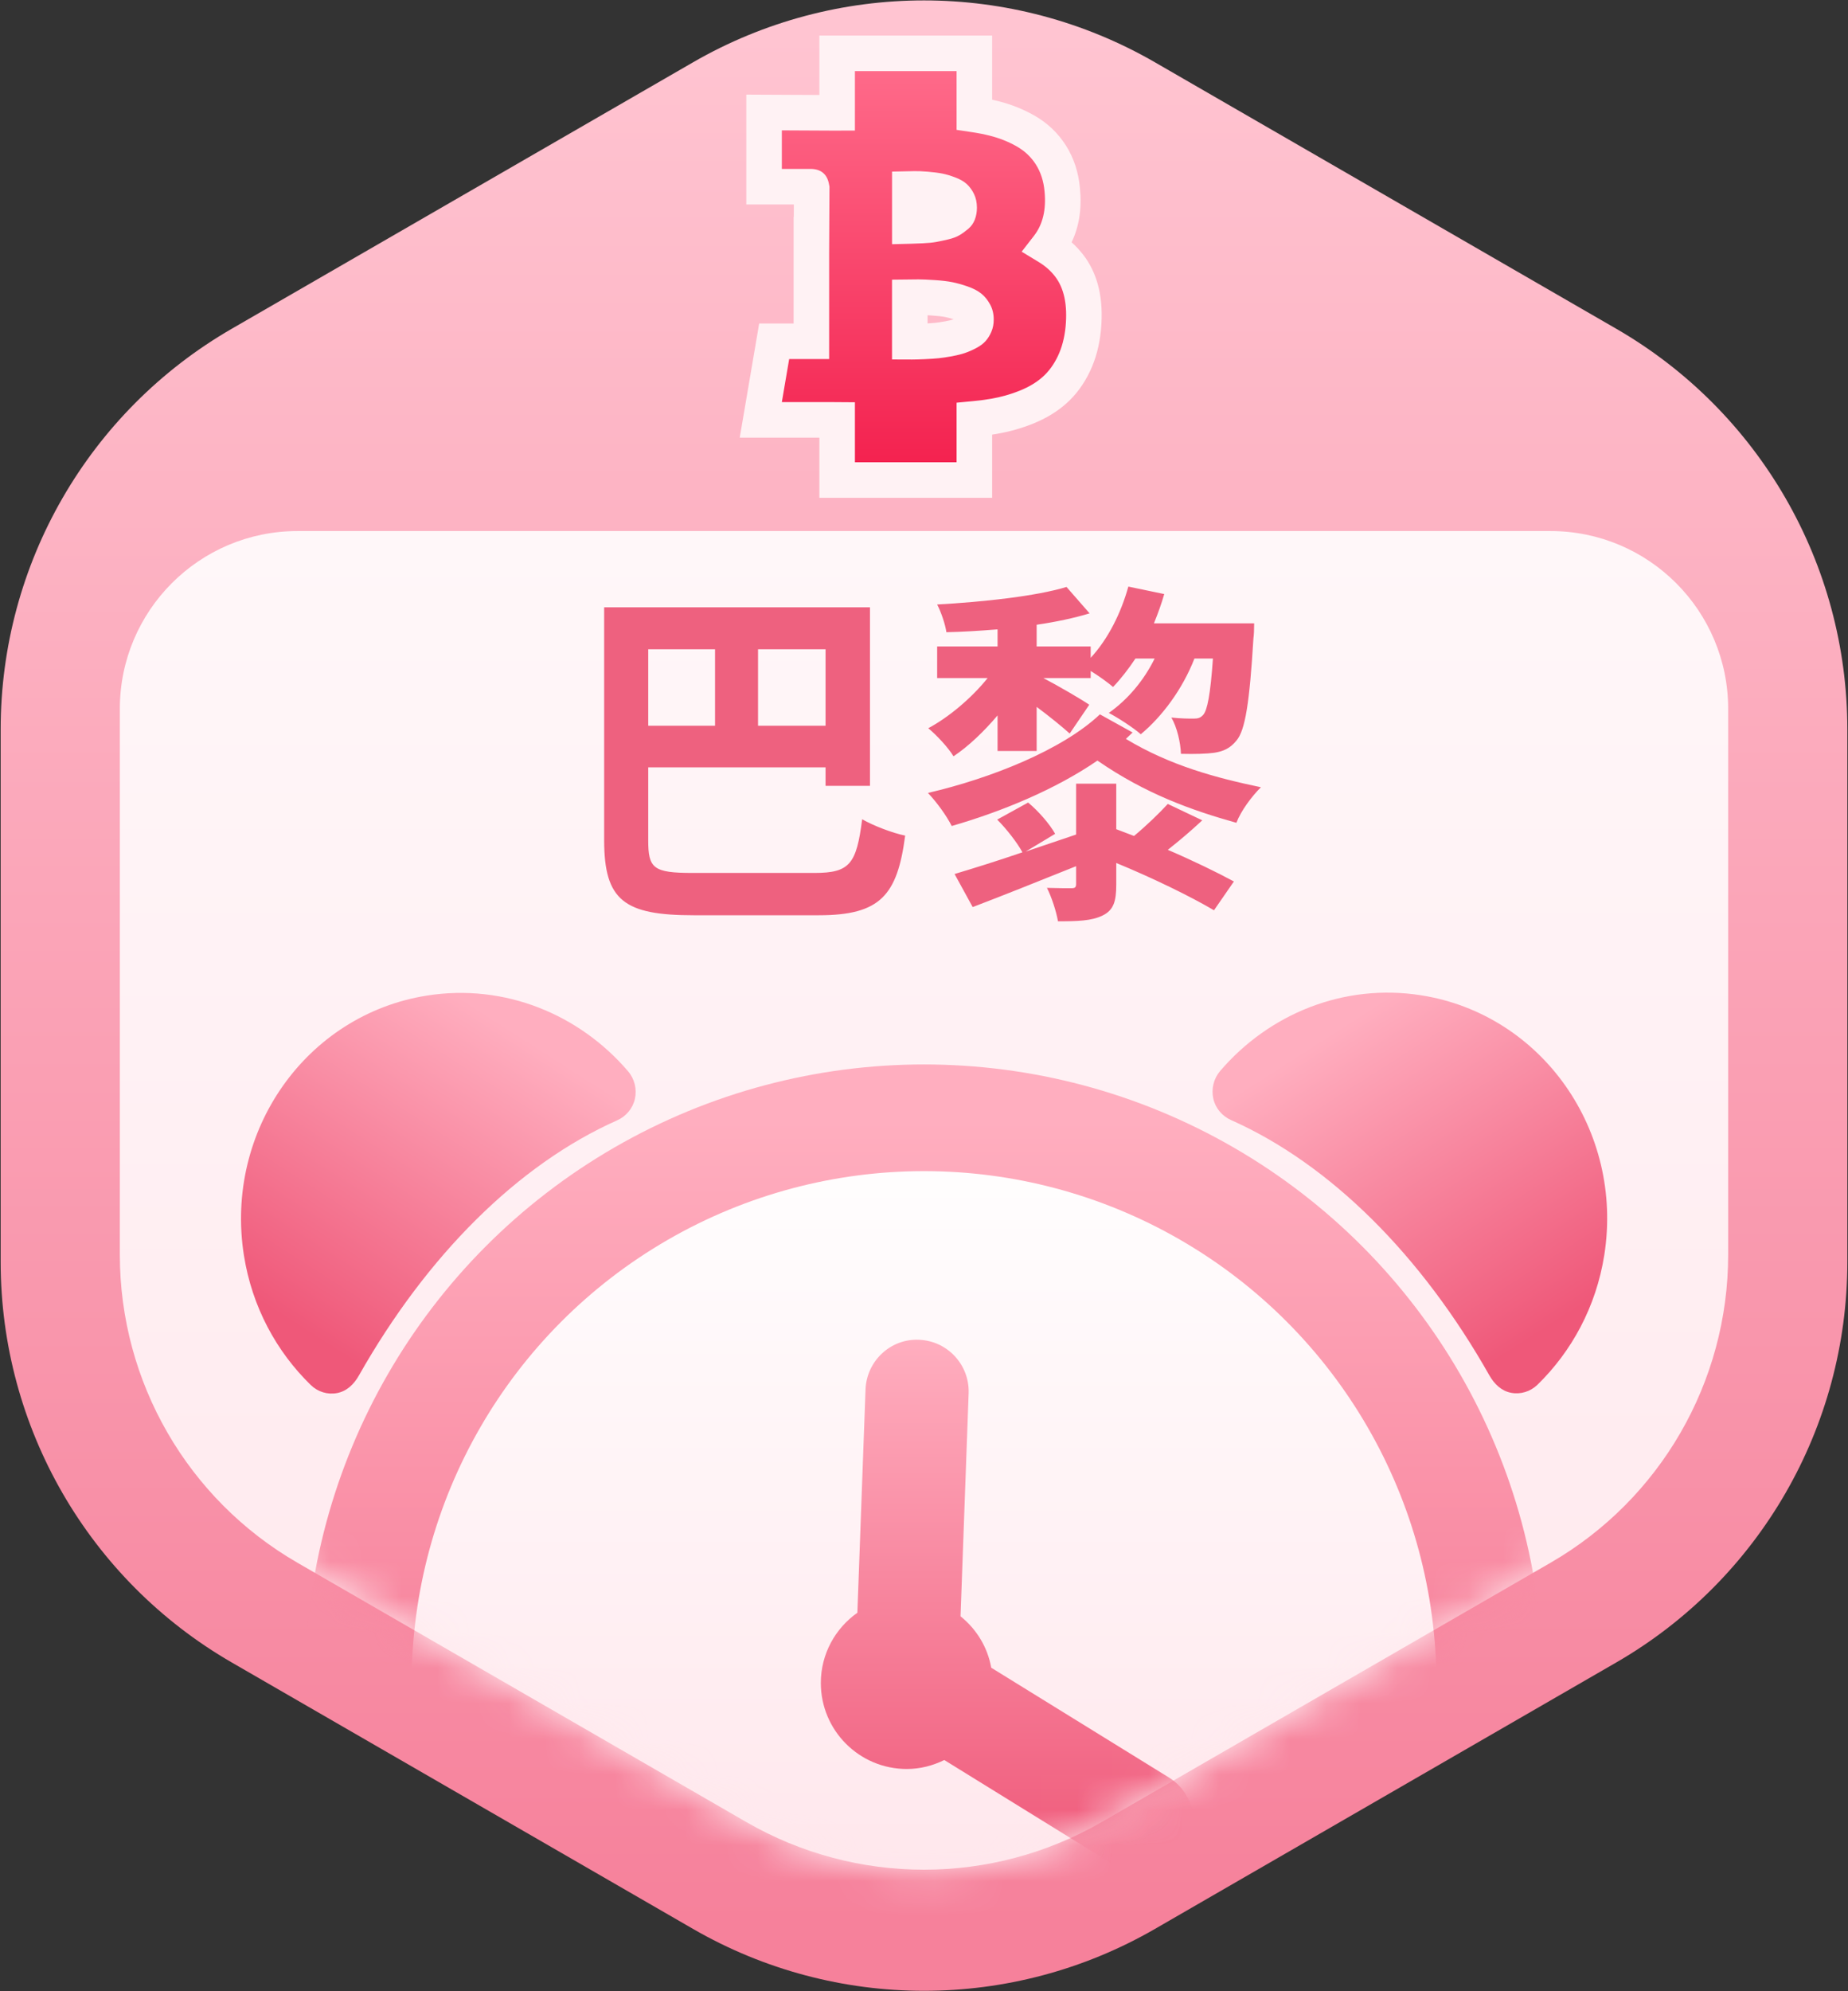
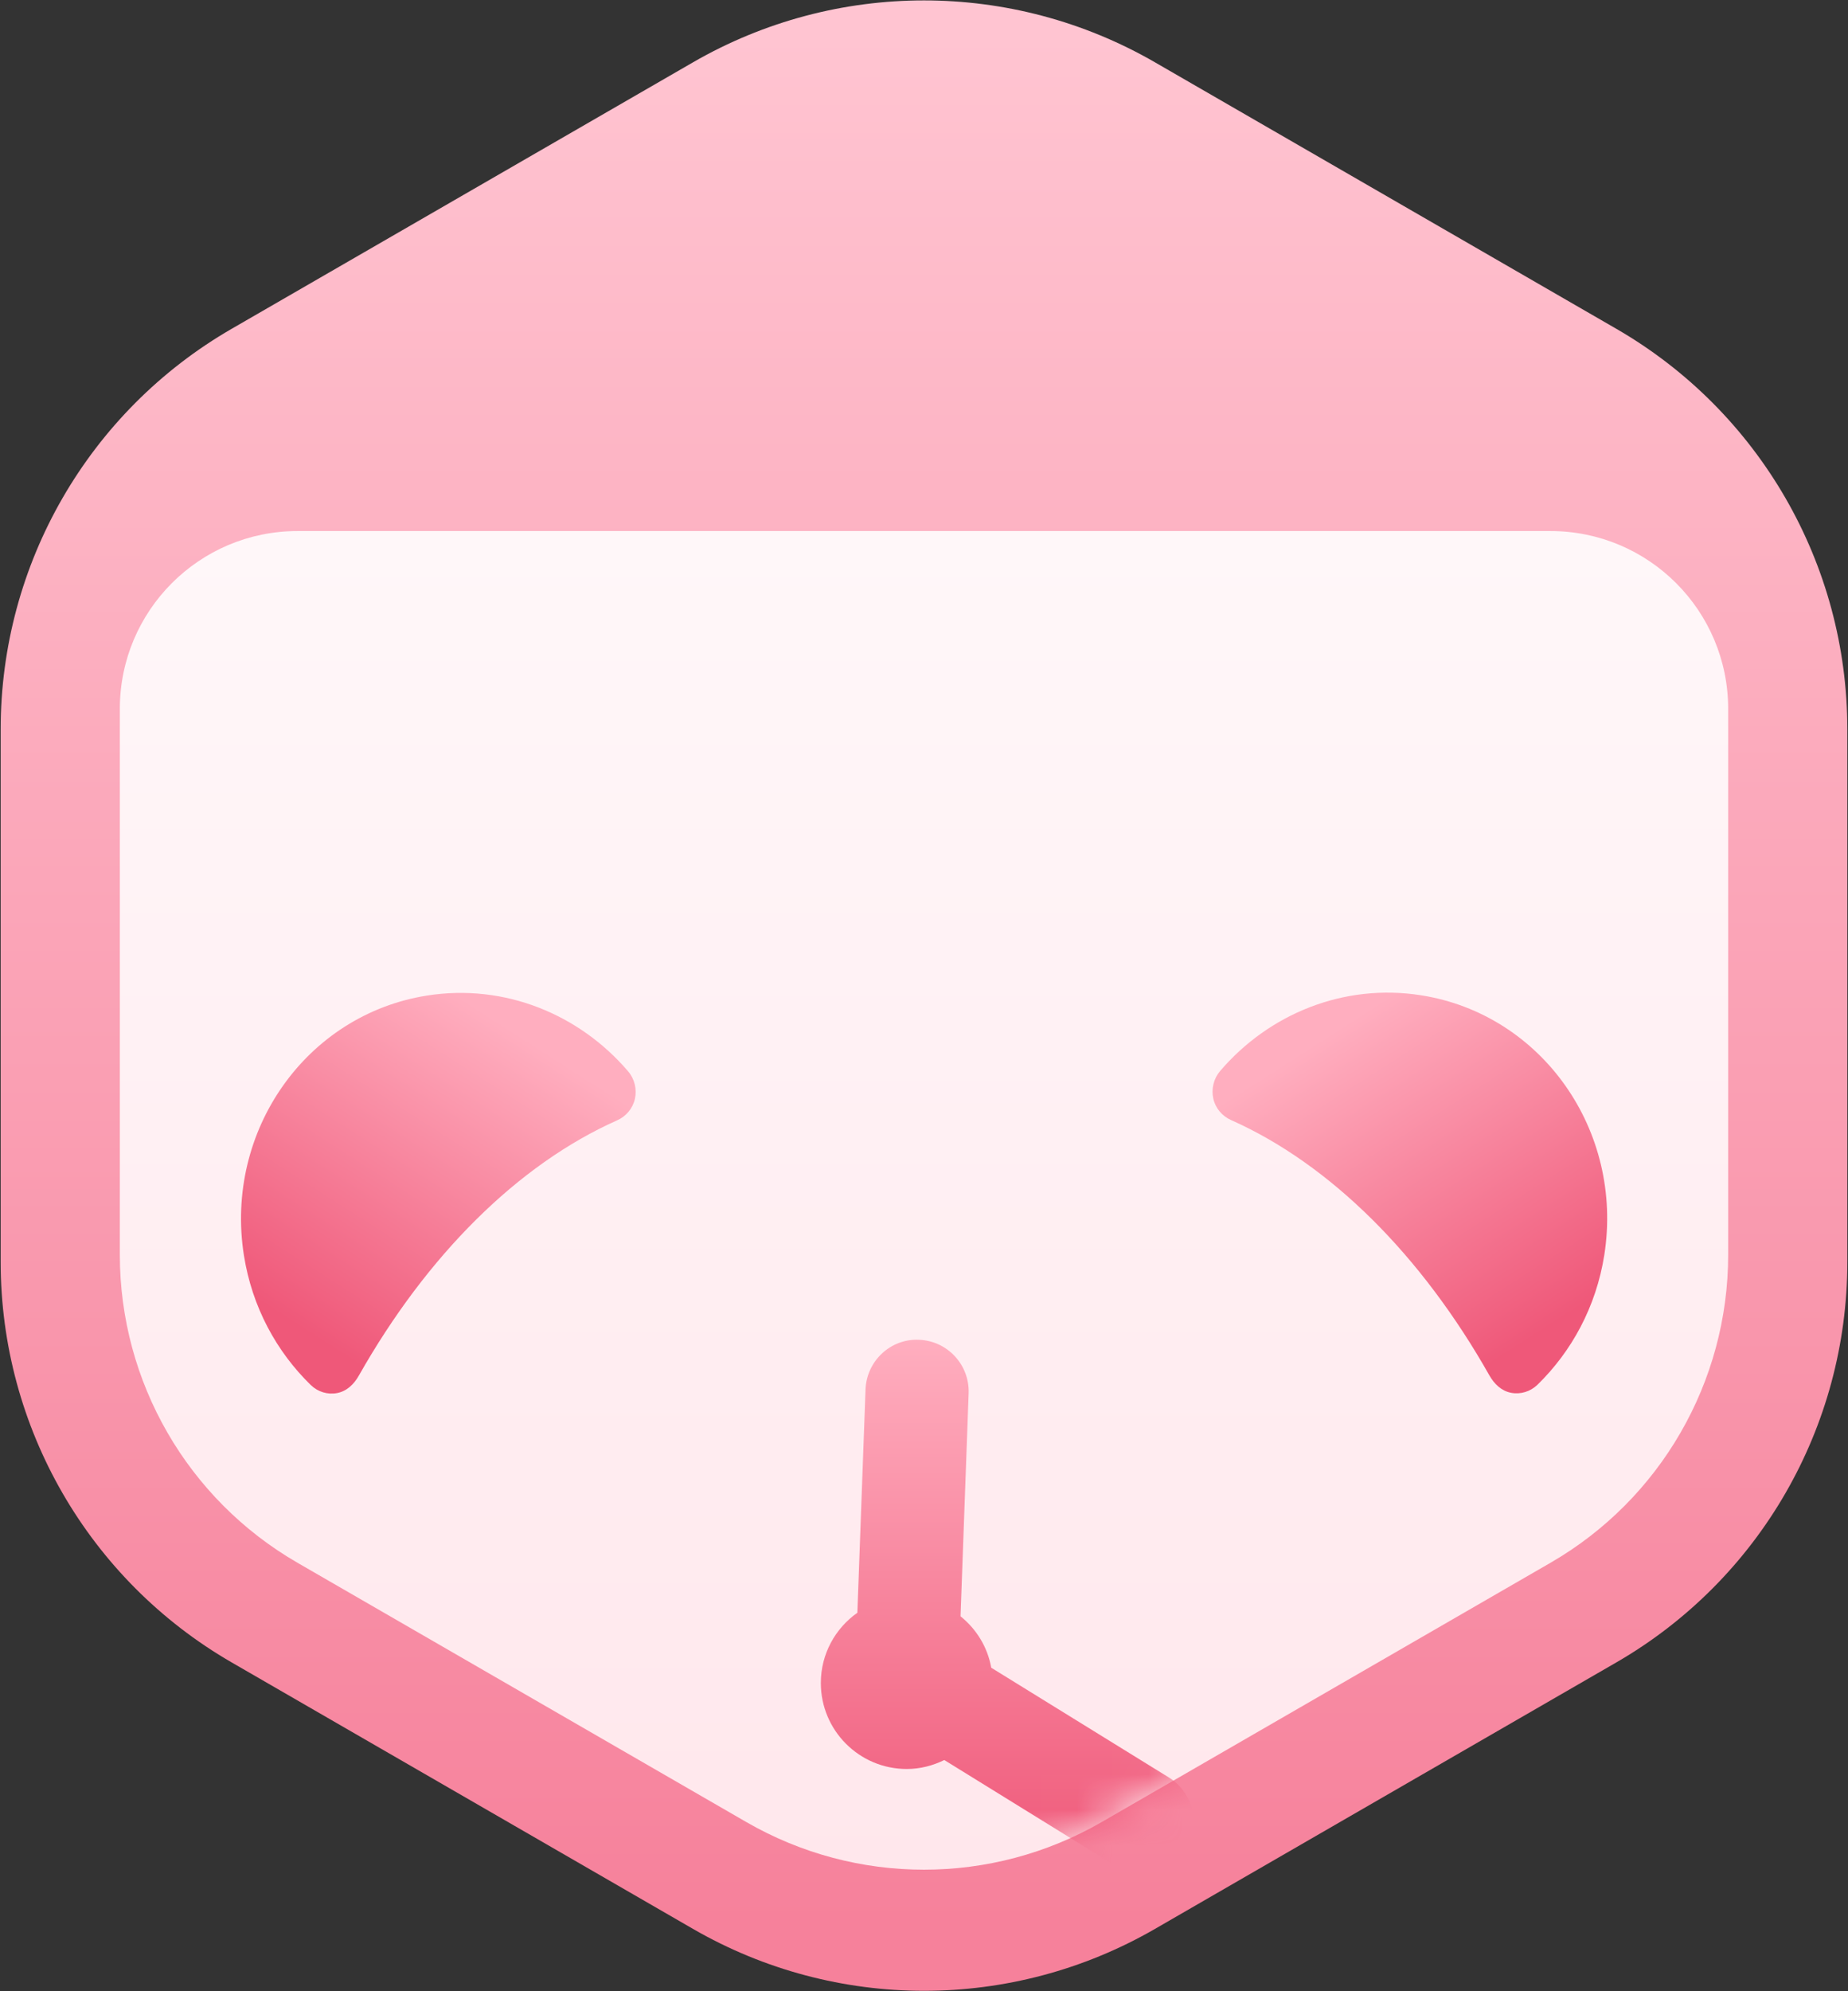
<svg xmlns="http://www.w3.org/2000/svg" fill="none" version="1.1" width="52" height="56" viewBox="0 0 52 56">
  <rect x="0" y="0" width="52" height="56" fill="#333333" stroke="none" />
  <defs>
    <clipPath id="master_svg0_1_30">
      <rect x="0" y="0" width="52" height="56" rx="0" />
    </clipPath>
    <linearGradient x1="0.5" y1="0.024" x2="0.5" y2="0.96" id="master_svg1_1_000">
      <stop offset="0%" stop-color="#FFC4D1" stop-opacity="1" />
      <stop offset="100%" stop-color="#F6819B" stop-opacity="1" />
    </linearGradient>
    <linearGradient x1="0.309" y1="0" x2="0.309" y2="1" id="master_svg2_1_001">
      <stop offset="0%" stop-color="#FF6D8C" stop-opacity="1" />
      <stop offset="100%" stop-color="#F31F4D" stop-opacity="1" />
    </linearGradient>
    <linearGradient x1="0.5" y1="0" x2="0.5" y2="0.997" id="master_svg3_1_003">
      <stop offset="0%" stop-color="#FFF7F9" stop-opacity="1" />
      <stop offset="100%" stop-color="#FFE7EC" stop-opacity="1" />
    </linearGradient>
    <mask id="master_svg4_1_48" style="mask-type:alpha" maskUnits="userSpaceOnUse">
      <g>
-         <path d="M48.628,19.935L48.628,35.291C48.628,38.864,46.722,42.165,43.628,43.951L31,51.242C27.906,53.029,24.094,53.029,21,51.242L8.372,43.951C5.278,42.165,3.372,38.864,3.372,35.291L3.372,19.935C3.372,17.174,5.61,14.935,8.372,14.935L43.628,14.935C46.39,14.935,48.628,17.174,48.628,19.935Z" fill="#FFFFFF" fill-opacity="1" />
-       </g>
+         </g>
    </mask>
    <linearGradient x1="0.5" y1="0" x2="0.5" y2="1" id="master_svg5_1_005">
      <stop offset="0%" stop-color="#FFFFFF" stop-opacity="1" />
      <stop offset="100%" stop-color="#FFDBE3" stop-opacity="1" />
    </linearGradient>
    <linearGradient x1="0.523" y1="0" x2="0.523" y2="1" id="master_svg6_1_006">
      <stop offset="0%" stop-color="#FFAEBF" stop-opacity="1" />
      <stop offset="100%" stop-color="#EF5879" stop-opacity="1" />
    </linearGradient>
    <mask id="master_svg7_1_55" style="mask-type:alpha" maskUnits="userSpaceOnUse">
      <g>
        <path d="M48.628,19.935L48.628,35.291C48.628,38.864,46.722,42.165,43.628,43.951L31,51.242C27.906,53.029,24.094,53.029,21,51.242L8.372,43.951C5.278,42.165,3.372,38.864,3.372,35.291L3.372,19.935C3.372,17.174,5.61,14.935,8.372,14.935L43.628,14.935C46.39,14.935,48.628,17.174,48.628,19.935Z" fill="#FFFFFF" fill-opacity="1" />
      </g>
    </mask>
    <linearGradient x1="0.242" y1="0.158" x2="0.883" y2="0.824" id="master_svg8_1_007">
      <stop offset="0%" stop-color="#FFAEBF" stop-opacity="1" />
      <stop offset="100%" stop-color="#EF5879" stop-opacity="1" />
    </linearGradient>
    <mask id="master_svg9_1_60" style="mask-type:alpha" maskUnits="userSpaceOnUse">
      <g>
        <path d="M48.628,19.935L48.628,35.291C48.628,38.864,46.722,42.165,43.628,43.951L31,51.242C27.906,53.029,24.094,53.029,21,51.242L8.372,43.951C5.278,42.165,3.372,38.864,3.372,35.291L3.372,19.935C3.372,17.174,5.61,14.935,8.372,14.935L43.628,14.935C46.39,14.935,48.628,17.174,48.628,19.935Z" fill="#FFFFFF" fill-opacity="1" />
      </g>
    </mask>
    <linearGradient x1="0.242" y1="0.158" x2="0.883" y2="0.824" id="master_svga_1_007">
      <stop offset="0%" stop-color="#FFAEBF" stop-opacity="1" />
      <stop offset="100%" stop-color="#EF5879" stop-opacity="1" />
    </linearGradient>
    <mask id="master_svgb_1_63" style="mask-type:alpha" maskUnits="userSpaceOnUse">
      <g>
        <path d="M48.628,19.935L48.628,35.291C48.628,38.864,46.722,42.165,43.628,43.951L31,51.242C27.906,53.029,24.094,53.029,21,51.242L8.372,43.951C5.278,42.165,3.372,38.864,3.372,35.291L3.372,19.935C3.372,17.174,5.61,14.935,8.372,14.935L43.628,14.935C46.39,14.935,48.628,17.174,48.628,19.935Z" fill="#FFFFFF" fill-opacity="1" />
      </g>
    </mask>
    <linearGradient x1="0.5" y1="0" x2="0.5" y2="1" id="master_svgc_1_008">
      <stop offset="0%" stop-color="#FFAEBF" stop-opacity="1" />
      <stop offset="100%" stop-color="#EF5879" stop-opacity="1" />
    </linearGradient>
    <mask id="master_svgd_1_68" style="mask-type:alpha" maskUnits="userSpaceOnUse">
      <g>
        <path d="M48.628,19.935L48.628,35.291C48.628,38.864,46.722,42.165,43.628,43.951L31,51.242C27.906,53.029,24.094,53.029,21,51.242L8.372,43.951C5.278,42.165,3.372,38.864,3.372,35.291L3.372,19.935C3.372,17.174,5.61,14.935,8.372,14.935L43.628,14.935C46.39,14.935,48.628,17.174,48.628,19.935Z" fill="#FFFFFF" fill-opacity="1" />
      </g>
    </mask>
  </defs>
  <g clip-path="url(#master_svg0_1_30)">
    <g>
      <g>
        <g>
          <g>
            <path d="M32.5,1.753L45.481,9.247C49.503,11.569,51.981,15.861,51.981,20.506L51.981,35.494C51.981,40.139,49.503,44.431,45.481,46.753L32.5,54.247C28.478,56.569,23.522,56.569,19.5,54.247L6.519,46.753C2.497,44.431,0.019,40.139,0.019,35.494L0.019,20.506C0.019,15.861,2.497,11.569,6.519,9.247L19.5,1.753C23.522,-0.569,28.478,-0.569,32.5,1.753Z" fill-rule="evenodd" fill="url(#master_svg1_1_000)" fill-opacity="1" />
          </g>
          <g>
-             <path d="M27.417,11.78L27.417,13.5L23.556,13.5L23.556,11.809C23.46,11.808,23.386,11.808,23.331,11.808L21.407,11.808L21.784,9.598L22.831,9.598L22.831,6.604L22.833,6.604L22.84,5.294C22.829,5.239,22.844,5.25,22.738,5.25L21.5,5.25L21.5,3.164L22.002,3.166L23.41,3.173C23.461,3.173,23.51,3.172,23.556,3.172L23.556,1.5L27.417,1.5L27.417,3.221C27.614,3.25,27.799,3.286,27.971,3.33C28.284,3.409,28.576,3.525,28.846,3.676C29.147,3.846,29.391,4.076,29.572,4.36C29.751,4.643,29.856,4.972,29.89,5.335C29.953,5.975,29.816,6.519,29.487,6.942C29.72,7.083,29.918,7.256,30.079,7.464C30.425,7.907,30.551,8.504,30.482,9.235C30.445,9.602,30.359,9.933,30.219,10.227C30.078,10.523,29.896,10.774,29.671,10.973C29.453,11.168,29.189,11.327,28.88,11.451C28.591,11.568,28.287,11.653,27.97,11.708C27.799,11.738,27.615,11.762,27.417,11.78ZM25.601,5.315L25.601,6.356C25.609,6.356,25.617,6.356,25.625,6.356C25.695,6.354,25.8,6.349,25.95,6.343C26.075,6.337,26.176,6.327,26.249,6.314C26.338,6.298,26.443,6.275,26.566,6.246C26.65,6.227,26.71,6.204,26.746,6.182C26.806,6.146,26.866,6.103,26.924,6.053C26.942,6.038,26.954,6.021,26.964,5.995C26.98,5.954,26.989,5.903,26.989,5.841C26.989,5.769,26.978,5.716,26.957,5.675C26.929,5.617,26.898,5.575,26.866,5.546C26.836,5.519,26.784,5.488,26.706,5.458C26.598,5.417,26.502,5.389,26.42,5.372C26.33,5.355,26.212,5.339,26.068,5.327C25.922,5.316,25.809,5.311,25.734,5.312C25.694,5.313,25.65,5.314,25.601,5.315ZM27.437,9.132C27.453,9.094,27.462,9.047,27.462,8.987C27.462,8.909,27.448,8.85,27.422,8.801C27.386,8.734,27.345,8.685,27.3,8.648C27.251,8.608,27.174,8.568,27.068,8.53C26.932,8.483,26.809,8.448,26.7,8.426C26.59,8.405,26.447,8.387,26.271,8.376C26.087,8.363,25.944,8.357,25.846,8.357C25.776,8.357,25.694,8.358,25.6,8.359L25.6,9.611C25.624,9.611,25.646,9.611,25.666,9.611C25.741,9.611,25.851,9.608,25.997,9.602C26.139,9.595,26.26,9.587,26.357,9.577C26.452,9.568,26.566,9.551,26.697,9.527C26.819,9.504,26.918,9.48,26.993,9.453C27.071,9.427,27.153,9.39,27.24,9.345C27.297,9.314,27.337,9.284,27.361,9.257C27.39,9.225,27.415,9.184,27.437,9.132Z" fill="url(#master_svg2_1_001)" fill-opacity="1" />
-             <path d="M28.055,12.201L28.055,12.201Q28.584,12.109,29.067,11.915Q29.614,11.694,30.004,11.347Q30.414,10.982,30.671,10.441Q30.916,9.926,30.979,9.282Q31.104,7.966,30.474,7.157Q30.329,6.971,30.153,6.814Q30.473,6.152,30.388,5.289Q30.326,4.617,29.994,4.093Q29.656,3.559,29.091,3.241Q28.63,2.981,28.093,2.845Q28.007,2.823,27.917,2.804L27.917,1L23.056,1L23.056,2.671L22.005,2.666L21,2.661L21,5.75L22.337,5.75L22.336,6.104L22.331,6.104L22.331,9.098L21.362,9.098L20.815,12.308L23.056,12.308L23.056,14L27.917,14L27.917,12.223Q27.987,12.212,28.055,12.201ZM23.331,7.098L23.331,10.098L22.206,10.098L22,11.308L23.334,11.308L24.056,11.313L24.056,13L26.917,13L26.917,11.325L27.37,11.282Q27.648,11.256,27.885,11.215L27.885,11.215Q28.309,11.142,28.694,10.987Q29.079,10.832,29.339,10.6Q29.598,10.37,29.768,10.012Q29.938,9.654,29.984,9.188Q30.071,8.267,29.685,7.771Q29.501,7.534,29.228,7.369L28.748,7.078L29.093,6.634Q29.468,6.152,29.392,5.381Q29.352,4.948,29.149,4.628Q28.946,4.307,28.6,4.112Q28.255,3.917,27.848,3.815Q27.616,3.756,27.344,3.716L26.917,3.652L26.917,2L24.056,2L24.056,3.672L23.408,3.673L22,3.666L22,4.75L22.738,4.75Q22.751,4.75,22.772,4.75Q23.256,4.738,23.33,5.198L23.331,5.2L23.34,5.248L23.331,7.098ZM25.724,4.813L25.723,4.813L25.101,4.826L25.101,6.868L25.637,6.855L25.97,6.842Q26.191,6.832,26.338,6.806Q26.485,6.779,26.681,6.733Q26.877,6.687,27.004,6.611Q27.13,6.535,27.25,6.432Q27.37,6.33,27.429,6.178Q27.489,6.026,27.489,5.841Q27.489,5.622,27.406,5.453Q27.323,5.285,27.203,5.176Q27.083,5.067,26.883,4.991Q26.684,4.915,26.518,4.882Q26.351,4.849,26.109,4.829Q25.867,4.809,25.724,4.813ZM27.473,9.787Q27.635,9.701,27.735,9.59L27.735,9.589Q27.835,9.477,27.898,9.325Q27.962,9.172,27.962,8.987Q27.962,8.749,27.861,8.564Q27.762,8.379,27.616,8.26Q27.469,8.141,27.233,8.058Q26.997,7.976,26.798,7.936Q26.598,7.896,26.304,7.877Q26.014,7.857,25.846,7.857L25.1,7.865L25.1,10.109L25.664,10.111Q25.79,10.111,26.018,10.101Q26.246,10.091,26.408,10.075Q26.573,10.058,26.787,10.019Q27.005,9.978,27.157,9.926Q27.311,9.873,27.473,9.787ZM26.834,8.979Q26.706,8.938,26.602,8.917Q26.466,8.89,26.237,8.874Q26.164,8.869,26.1,8.866L26.1,9.096Q26.218,9.089,26.307,9.08Q26.431,9.067,26.607,9.035Q26.749,9.009,26.829,8.981Q26.832,8.98,26.834,8.979ZM26.978,9.032Q26.98,9.035,26.982,9.039L26.985,9.036Q26.982,9.034,26.978,9.032Z" fill-rule="evenodd" fill="#FFF2F4" fill-opacity="1" />
-           </g>
+             </g>
          <g>
            <path d="M48.628,19.935L48.628,35.291C48.628,38.864,46.722,42.165,43.628,43.951L31,51.242C27.906,53.029,24.094,53.029,21,51.242L8.372,43.951C5.278,42.165,3.372,38.864,3.372,35.291L3.372,19.935C3.372,17.174,5.61,14.935,8.372,14.935L43.628,14.935C46.39,14.935,48.628,17.174,48.628,19.935Z" fill-rule="evenodd" fill="url(#master_svg3_1_003)" fill-opacity="1" />
          </g>
          <g mask="url(#master_svg4_1_48)">
            <g>
              <ellipse cx="26" cy="47.355" rx="15.919" ry="15.919" fill="url(#master_svg5_1_005)" fill-opacity="1" />
              <ellipse cx="26" cy="47.355" rx="15.919" ry="15.919" stroke="url(#master_svg6_1_006)" fill-opacity="0" fill="none" stroke-width="3" />
            </g>
          </g>
          <g mask="url(#master_svg7_1_55)">
            <g transform="matrix(0.988,0.156,-0.156,0.988,4.675,-5.085)">
              <path d="M40.033,27.157C37.819,27.157,35.879,28.349,34.777,30.142C34.631,30.38,34.606,30.677,34.708,30.938C34.812,31.2,35.033,31.386,35.299,31.457C38.246,32.248,41.176,34.372,43.593,37.413C43.768,37.633,43.996,37.792,44.269,37.802C44.543,37.812,44.803,37.686,44.971,37.463C45.777,36.384,46.259,35.035,46.259,33.567C46.257,30.027,43.471,27.157,40.033,27.157Z" fill="url(#master_svg8_1_007)" fill-opacity="1" />
            </g>
          </g>
          <g mask="url(#master_svg9_1_60)">
            <g transform="matrix(-0.988,0.156,0.156,0.988,30.246,-2.38)">
              <path d="M22.741,27.157C20.527,27.157,18.587,28.349,17.485,30.142C17.339,30.38,17.313,30.677,17.416,30.938C17.52,31.2,17.741,31.386,18.006,31.457C20.954,32.248,23.883,34.372,26.301,37.413C26.476,37.633,26.704,37.792,26.977,37.802C27.251,37.812,27.511,37.686,27.678,37.463C28.485,36.384,28.967,35.035,28.967,33.567C28.965,30.027,26.178,27.157,22.741,27.157Z" fill="url(#master_svga_1_007)" fill-opacity="1" />
            </g>
          </g>
          <g mask="url(#master_svgb_1_63)">
            <g>
              <path d="M32.891,49.989L27.892,46.902C27.788,46.317,27.472,45.813,27.028,45.456L27.256,39.183C27.284,38.382,26.659,37.709,25.859,37.679C25.06,37.642,24.385,38.275,24.355,39.076L24.125,45.356C23.505,45.793,23.097,46.513,23.097,47.331C23.097,48.668,24.18,49.75,25.516,49.75C25.896,49.75,26.252,49.654,26.571,49.498L31.366,52.461C31.604,52.606,31.868,52.677,32.128,52.677C32.615,52.677,33.089,52.433,33.364,51.989C33.786,51.305,33.574,50.411,32.891,49.989Z" fill="url(#master_svgc_1_008)" fill-opacity="1" />
            </g>
          </g>
          <g mask="url(#master_svgd_1_68)" />
        </g>
      </g>
    </g>
    <g>
-       <path d="M20.12,20.41L18.24,20.41L18.24,18.26L20.12,18.26L20.12,20.41ZM21.33,20.41L21.33,18.26L23.23,18.26L23.23,20.41L21.33,20.41ZM17,17.08L17,23.63C17,25.33,17.57,25.74,19.52,25.74C20,25.74,22.51,25.74,23.04,25.74C24.77,25.74,25.25,25.18,25.47,23.5C25.12,23.43,24.57,23.22,24.26,23.04C24.1,24.3,23.91,24.55,22.92,24.55C22.39,24.55,20.03,24.55,19.49,24.55C18.38,24.55,18.24,24.42,18.24,23.63L18.24,21.58L23.23,21.58L23.23,22.1L24.48,22.1L24.48,17.08L17,17.08ZM31.75,16.497C31.54,17.25,31.18,17.97,30.69,18.5L30.69,18.18L29.17,18.18L29.17,17.57C29.72,17.49,30.23,17.38,30.66,17.25L30.01,16.507C29.15,16.769,27.65,16.93,26.37,17C26.48,17.21,26.6,17.56,26.63,17.78C27.09,17.77,27.58,17.74,28.07,17.7L28.07,18.18L26.37,18.18L26.37,19.07L27.79,19.07C27.34,19.63,26.7,20.17,26.12,20.48C26.35,20.67,26.68,21.02,26.83,21.27C27.25,20.99,27.68,20.58,28.07,20.12L28.07,21.12L29.17,21.12L29.17,19.88C29.52,20.14,29.89,20.44,30.1,20.63L30.65,19.82C30.45,19.68,29.78,19.29,29.36,19.07L30.69,19.07L30.69,18.87C30.92,19.01,31.18,19.2,31.32,19.32C31.54,19.09,31.75,18.82,31.95,18.52L32.49,18.52C32.19,19.13,31.74,19.67,31.2,20.05C31.45,20.18,31.9,20.47,32.1,20.65C32.7,20.15,33.27,19.39,33.61,18.52L34.13,18.52C34.06,19.54,33.97,19.97,33.86,20.1C33.78,20.19,33.71,20.21,33.59,20.21C33.46,20.21,33.23,20.21,32.96,20.18C33.12,20.45,33.22,20.89,33.23,21.2C33.62,21.21,33.96,21.2,34.17,21.17C34.42,21.13,34.61,21.05,34.79,20.83C35.04,20.54,35.16,19.76,35.27,17.95Q35.29,17.81,35.29,17.53L32.47,17.53C32.58,17.259,32.68,16.988,32.76,16.707L31.75,16.497ZM32.86,22.61C32.61,22.88,32.27,23.21,31.91,23.51L31.41,23.32L31.41,22.04L30.28,22.04L30.28,23.47L28.86,23.95L29.69,23.45C29.54,23.18,29.23,22.82,28.93,22.57L28.06,23.05C28.33,23.32,28.63,23.71,28.77,23.97C28.04,24.22,27.36,24.43,26.86,24.58L27.37,25.51C28.21,25.19,29.26,24.77,30.28,24.36L30.28,24.85C30.28,24.96,30.25,24.98,30.14,24.98C30.05,24.98,29.74,24.98,29.46,24.97C29.59,25.23,29.72,25.62,29.77,25.91C30.31,25.91,30.71,25.9,31.02,25.75C31.33,25.6,31.41,25.36,31.41,24.88L31.41,24.27C32.41,24.68,33.5,25.21,34.16,25.6L34.72,24.79C34.24,24.53,33.56,24.2,32.86,23.9C33.19,23.64,33.52,23.36,33.83,23.07L32.86,22.61ZM30.95,20.09C29.89,21.09,27.88,21.89,26.11,22.3C26.36,22.56,26.64,22.95,26.78,23.23C28.2,22.82,29.7,22.2,30.88,21.39C32.24,22.33,33.54,22.79,34.79,23.14C34.92,22.8,35.22,22.4,35.48,22.14C34.24,21.88,32.94,21.54,31.68,20.78L31.87,20.6L30.95,20.09Z" fill="#EE617F" fill-opacity="1" />
-     </g>
+       </g>
  </g>
</svg>